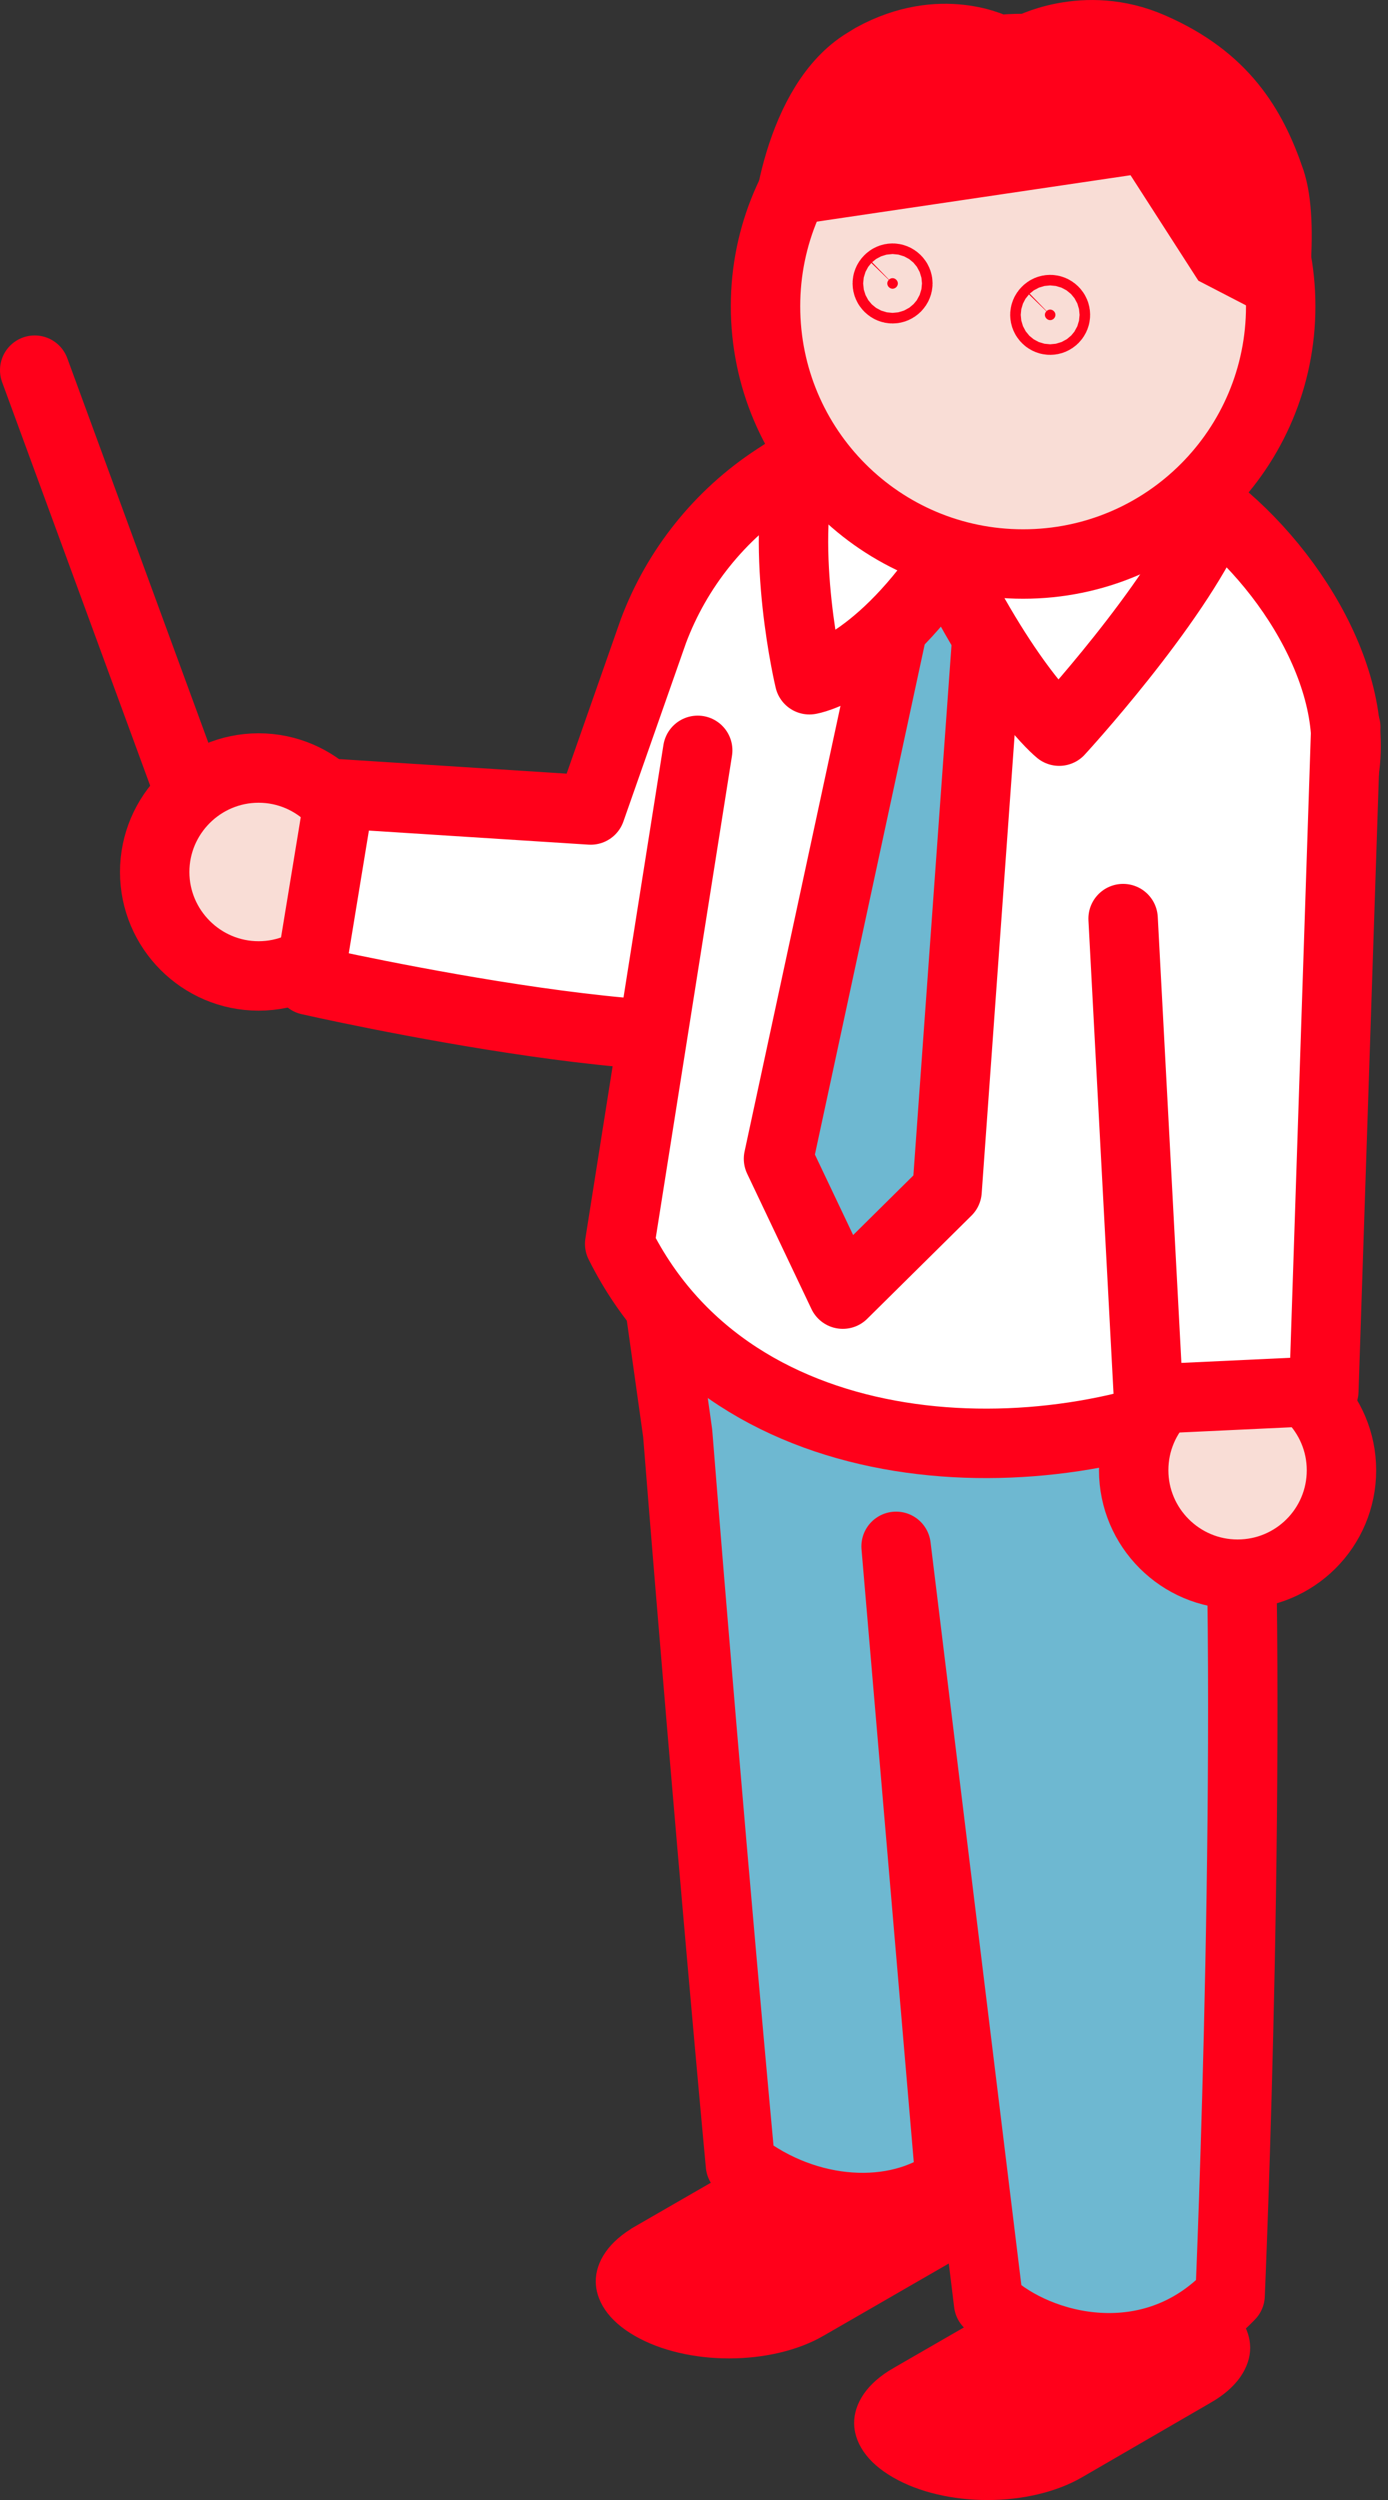
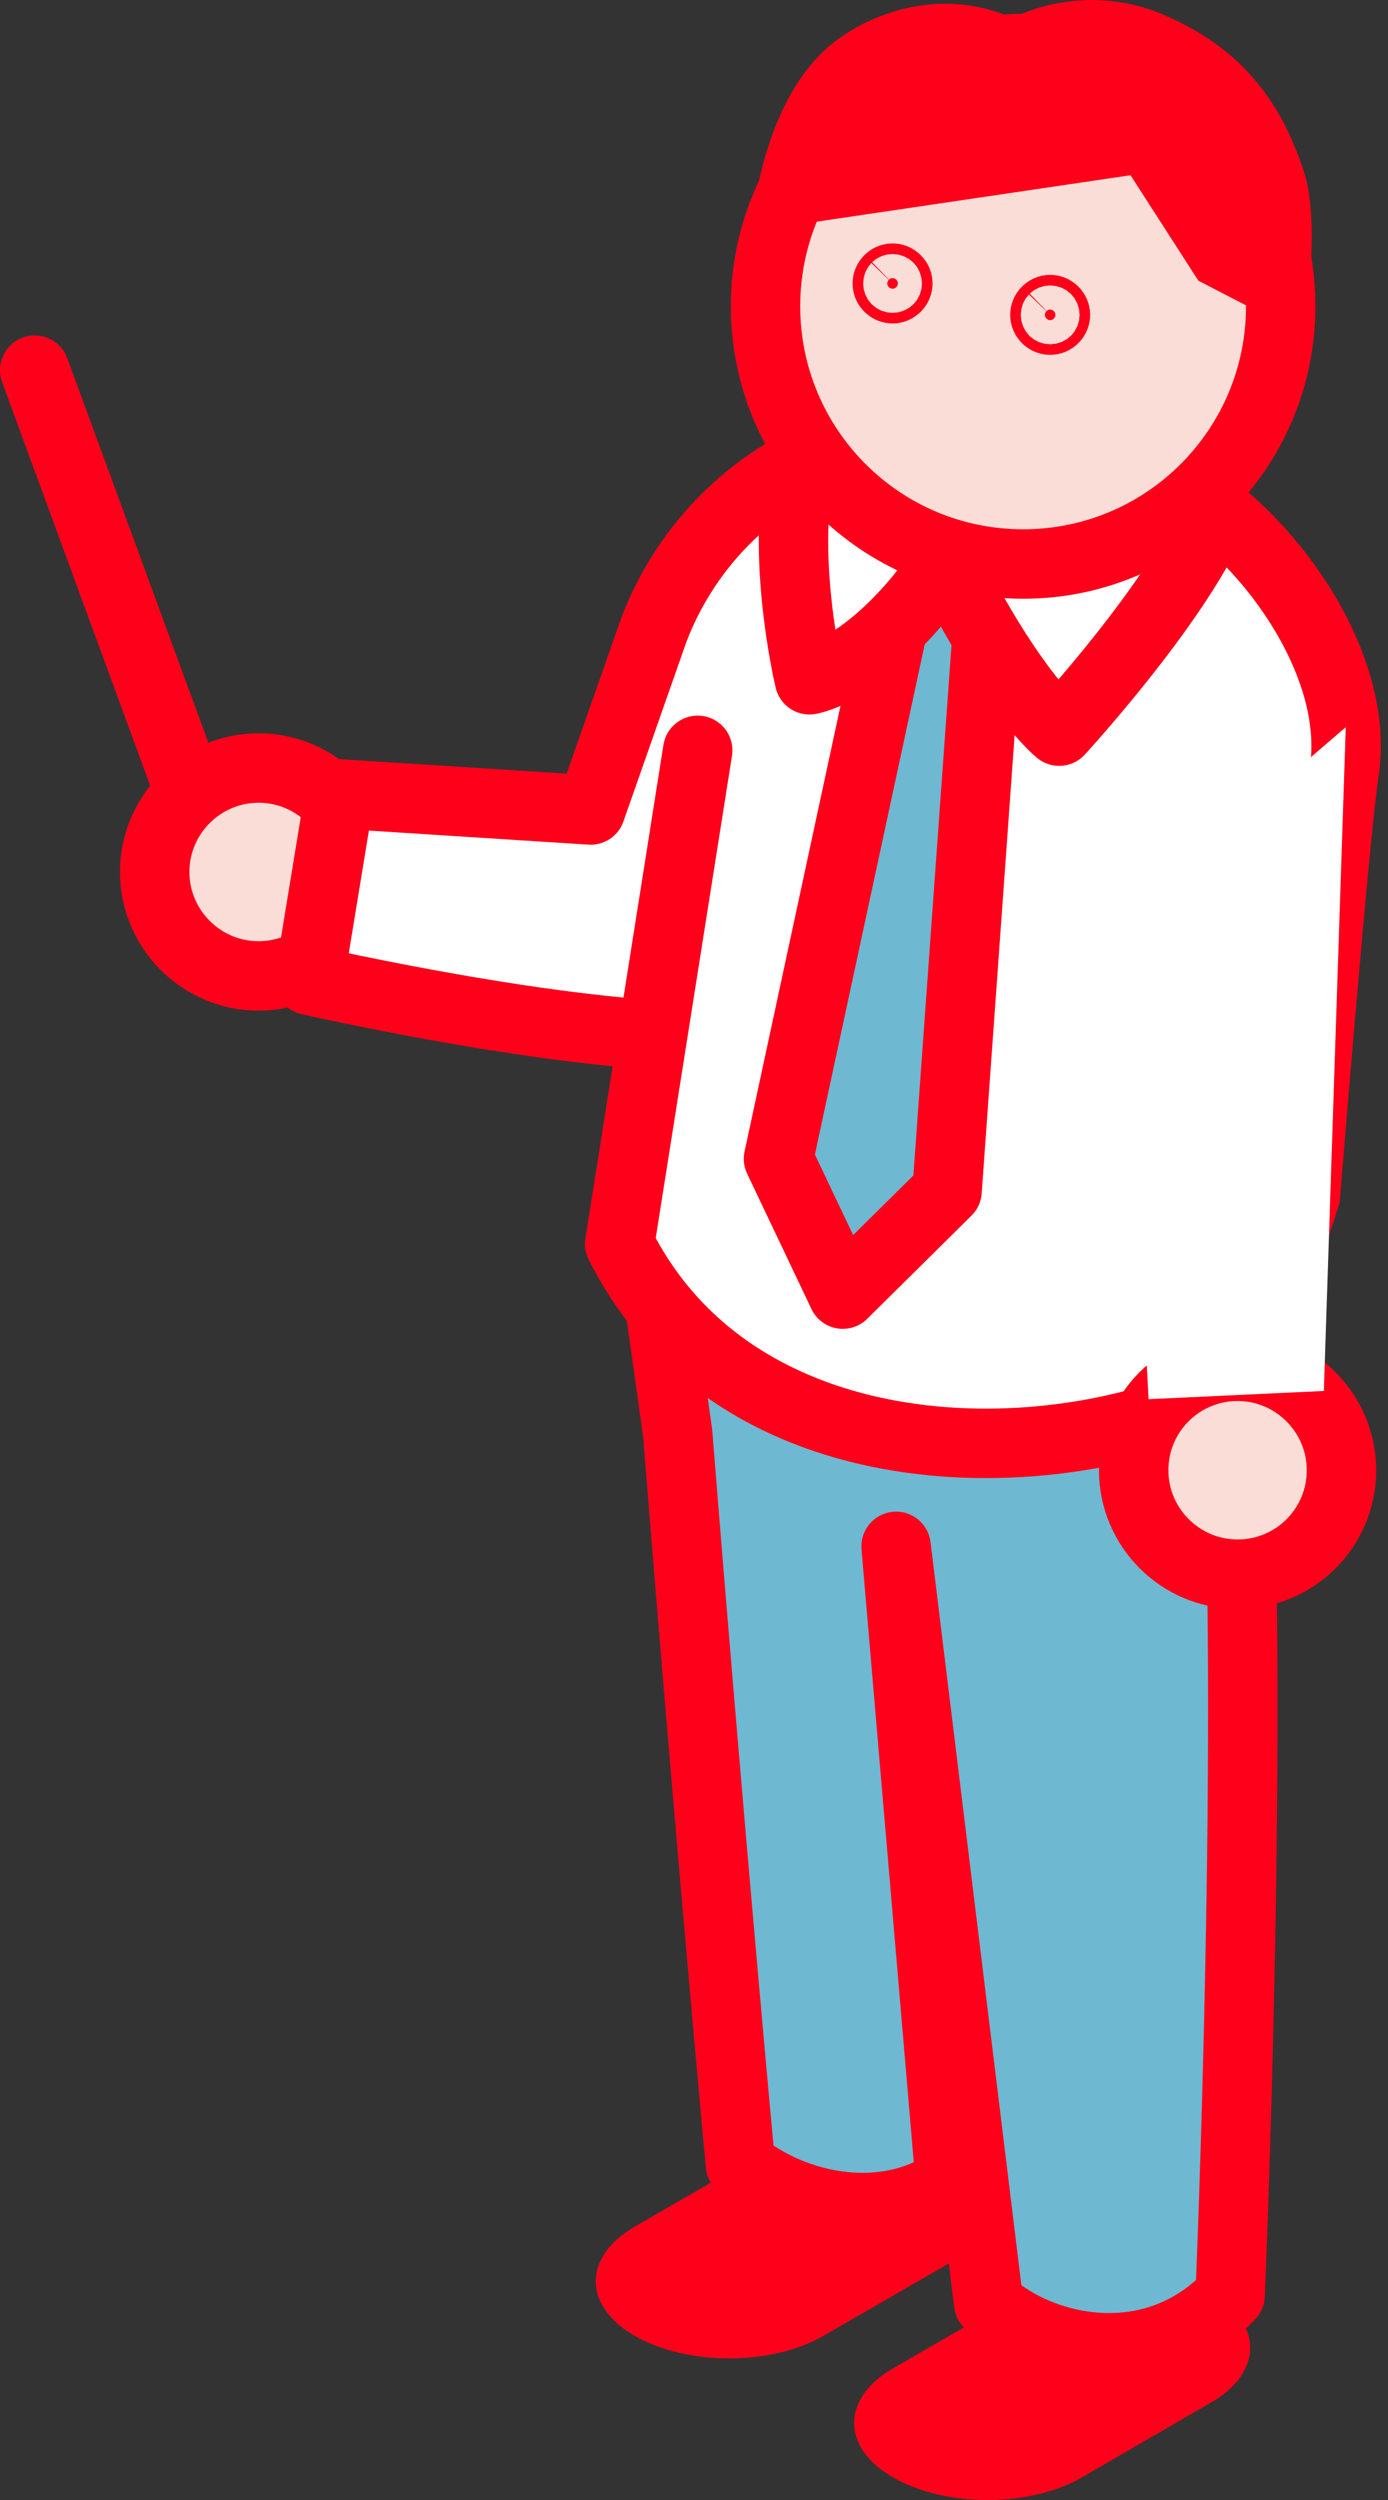
<svg xmlns="http://www.w3.org/2000/svg" width="40" height="72" viewBox="0 0 40 72" fill="none">
  <rect x="0" y="0" width="40" height="72" fill="#333333" stroke="none" />
  <path d="M10.446 25.113C10.446 23.463 9.102 22.119 7.452 22.119C5.803 22.119 4.458 23.463 4.458 25.113C4.458 26.762 5.803 28.107 7.452 28.107C9.102 28.107 10.446 26.762 10.446 25.113Z" fill="#F9DDD6" stroke="#FF001A" stroke-width="2" stroke-linecap="round" stroke-linejoin="round" />
  <path d="M23.18 29.215L24.174 12.594L22.366 13.769C20.751 14.82 19.508 16.368 18.83 18.176L17.022 23.328L9.791 22.865L8.91 28.232C8.91 28.232 21.519 31.102 23.169 29.203L23.18 29.215Z" fill="white" stroke="#FF001A" stroke-width="2" stroke-linecap="round" stroke-linejoin="round" />
  <path d="M24.739 62.329C25.595 62.329 26.398 62.52 26.961 62.846C27.528 63.175 27.583 63.465 27.582 63.55C27.582 63.64 27.517 63.936 26.941 64.266L26.94 64.267L23.234 66.403L23.233 66.404C22.67 66.73 21.867 66.922 21.01 66.922C20.154 66.922 19.352 66.73 18.789 66.404C18.222 66.076 18.167 65.785 18.168 65.7C18.168 65.61 18.233 65.315 18.808 64.984L18.809 64.983L22.515 62.847L22.517 62.846C23.08 62.52 23.882 62.329 24.739 62.329Z" fill="#FF001A" stroke="#FF001A" stroke-width="2" />
  <path d="M32.185 66.396C33.042 66.396 33.844 66.588 34.408 66.914C34.975 67.242 35.029 67.532 35.029 67.618C35.028 67.707 34.963 68.003 34.387 68.334L34.384 68.335L30.678 70.482C30.115 70.808 29.313 71.001 28.456 71.001C27.6 71.001 26.798 70.808 26.235 70.482C25.668 70.154 25.613 69.864 25.614 69.779C25.614 69.689 25.678 69.393 26.254 69.062H26.255L29.961 66.926L30.172 66.804C30.716 66.545 31.43 66.396 32.185 66.396Z" fill="#FF001A" stroke="#FF001A" stroke-width="2" />
  <path d="M18.785 35.971L19.53 41.281C20.468 53.043 21.338 62.342 21.338 62.342C23.27 63.833 25.824 63.958 27.383 62.805L25.824 44.535L28.49 66.33C29.936 67.664 33.191 68.477 35.45 66.104C35.45 66.104 36.162 49.62 35.597 39.677C29.835 41.767 24.615 37.914 18.796 35.982L18.785 35.971Z" fill="#6EB8D1" stroke="#FF001A" stroke-width="2" stroke-linecap="round" stroke-linejoin="round" />
  <path d="M20.107 21.61L17.858 35.824C21.18 42.479 30.208 42.569 35.428 40.027C35.778 40.264 37.62 34.434 37.62 34.434C37.62 34.434 38.467 23.937 38.739 22.209C39.19 19.226 36.716 15.655 34.151 14.062L26.513 12.028C26.513 12.028 25.169 11.475 24.073 12.469" fill="white" />
  <path d="M20.107 21.61L17.858 35.824C21.18 42.479 30.208 42.569 35.428 40.027C35.778 40.264 37.62 34.434 37.62 34.434C37.62 34.434 38.467 23.937 38.739 22.209C39.19 19.226 36.716 15.655 34.151 14.062L26.513 12.028C26.513 12.028 25.169 11.475 24.073 12.469" stroke="#FF001A" stroke-width="2" stroke-linecap="round" stroke-linejoin="round" />
  <path d="M38.659 42.343C38.659 40.694 37.315 39.349 35.665 39.349C34.015 39.349 32.671 40.682 32.671 42.343C32.671 43.993 34.015 45.337 35.665 45.337C37.315 45.337 38.659 44.004 38.659 42.343Z" fill="#F9DDD6" stroke="#FF001A" stroke-width="2" stroke-linecap="round" stroke-linejoin="round" />
  <path d="M38.783 20.942L38.151 40.06L33.1 40.297L32.366 26.456" fill="white" />
-   <path d="M38.783 20.942L38.151 40.06L33.1 40.297L32.366 26.456" stroke="#FF001A" stroke-width="2" stroke-linecap="round" stroke-linejoin="round" />
  <path d="M1 10.661L5.351 22.513" stroke="#FF001A" stroke-width="2" stroke-linecap="round" stroke-linejoin="round" />
  <path d="M26.061 16.538L22.435 33.373L24.288 37.271L27.293 34.299L28.525 17.17L26.061 16.549V16.538Z" fill="#6EB8D1" stroke="#FF001A" stroke-width="2" stroke-linecap="round" stroke-linejoin="round" />
-   <path d="M34.976 14.899L23.123 13.239C22.446 15.894 23.327 19.577 23.327 19.577C23.327 19.577 25.169 19.283 27.27 16.199C29.123 19.927 30.524 21.057 30.524 21.057C30.524 21.057 33.835 17.464 34.965 14.899H34.976Z" fill="white" stroke="#FF001A" stroke-width="2" stroke-linecap="round" stroke-linejoin="round" />
+   <path d="M34.976 14.899L23.123 13.239C22.446 15.894 23.327 19.577 23.327 19.577C23.327 19.577 25.169 19.283 27.27 16.199C29.123 19.927 30.524 21.057 30.524 21.057C30.524 21.057 33.835 17.464 34.965 14.899Z" fill="white" stroke="#FF001A" stroke-width="2" stroke-linecap="round" stroke-linejoin="round" />
  <path d="M29.485 1.397C33.586 1.397 36.908 4.719 36.908 8.82C36.908 12.922 33.586 16.244 29.485 16.244C25.383 16.244 22.061 12.922 22.061 8.82C22.061 4.719 25.383 1.397 29.485 1.397Z" fill="#F9DDD6" stroke="#FF001A" stroke-width="2" stroke-linecap="round" stroke-linejoin="round" />
  <path d="M28.693 1.406C28.687 1.403 28.674 1.398 28.657 1.39C28.617 1.372 28.55 1.343 28.459 1.311C28.277 1.246 28.002 1.169 27.66 1.132C27.032 1.063 26.154 1.122 25.156 1.668L24.942 1.799C23.996 2.373 23.399 3.508 23.046 4.67C22.96 4.953 22.893 5.226 22.839 5.476L32.434 4.057L33.073 3.962L33.421 4.505L35.232 7.319L36.73 8.094C36.739 7.996 36.752 7.896 36.76 7.793C36.837 6.817 36.821 5.81 36.607 5.193L36.606 5.188C36.078 3.646 35.259 2.269 33.186 1.364L33.184 1.363C32.212 0.937 31.321 0.953 30.664 1.076C30.334 1.138 30.067 1.226 29.888 1.297C29.8 1.332 29.734 1.362 29.694 1.381C29.674 1.39 29.66 1.398 29.654 1.401L29.656 1.399L29.173 1.669L28.696 1.407M28.693 1.406L28.694 1.407H28.696M28.693 1.406L28.696 1.407M28.693 1.406L28.692 1.405L28.69 1.404L28.689 1.403L28.696 1.407" fill="#FF001A" stroke="#FF001A" stroke-width="2" />
  <path d="M30.264 8.916C30.301 8.916 30.339 8.93 30.371 8.962C30.402 8.993 30.416 9.031 30.416 9.068C30.416 9.105 30.402 9.143 30.371 9.175C30.339 9.206 30.302 9.22 30.264 9.22C30.227 9.22 30.189 9.206 30.158 9.175C30.126 9.143 30.112 9.105 30.112 9.068C30.112 9.031 30.126 8.993 30.158 8.962C30.189 8.93 30.227 8.916 30.264 8.916Z" fill="#FF001A" stroke="#FF001A" stroke-width="2" />
  <path d="M25.722 8.011C25.759 8.011 25.797 8.025 25.829 8.057C25.86 8.088 25.875 8.126 25.875 8.163C25.875 8.201 25.86 8.238 25.829 8.27C25.797 8.301 25.759 8.316 25.722 8.316C25.685 8.316 25.647 8.301 25.616 8.27C25.584 8.238 25.57 8.201 25.57 8.163C25.57 8.126 25.584 8.088 25.616 8.057C25.647 8.025 25.685 8.011 25.722 8.011Z" fill="#FF001A" stroke="#FF001A" stroke-width="2" />
</svg>